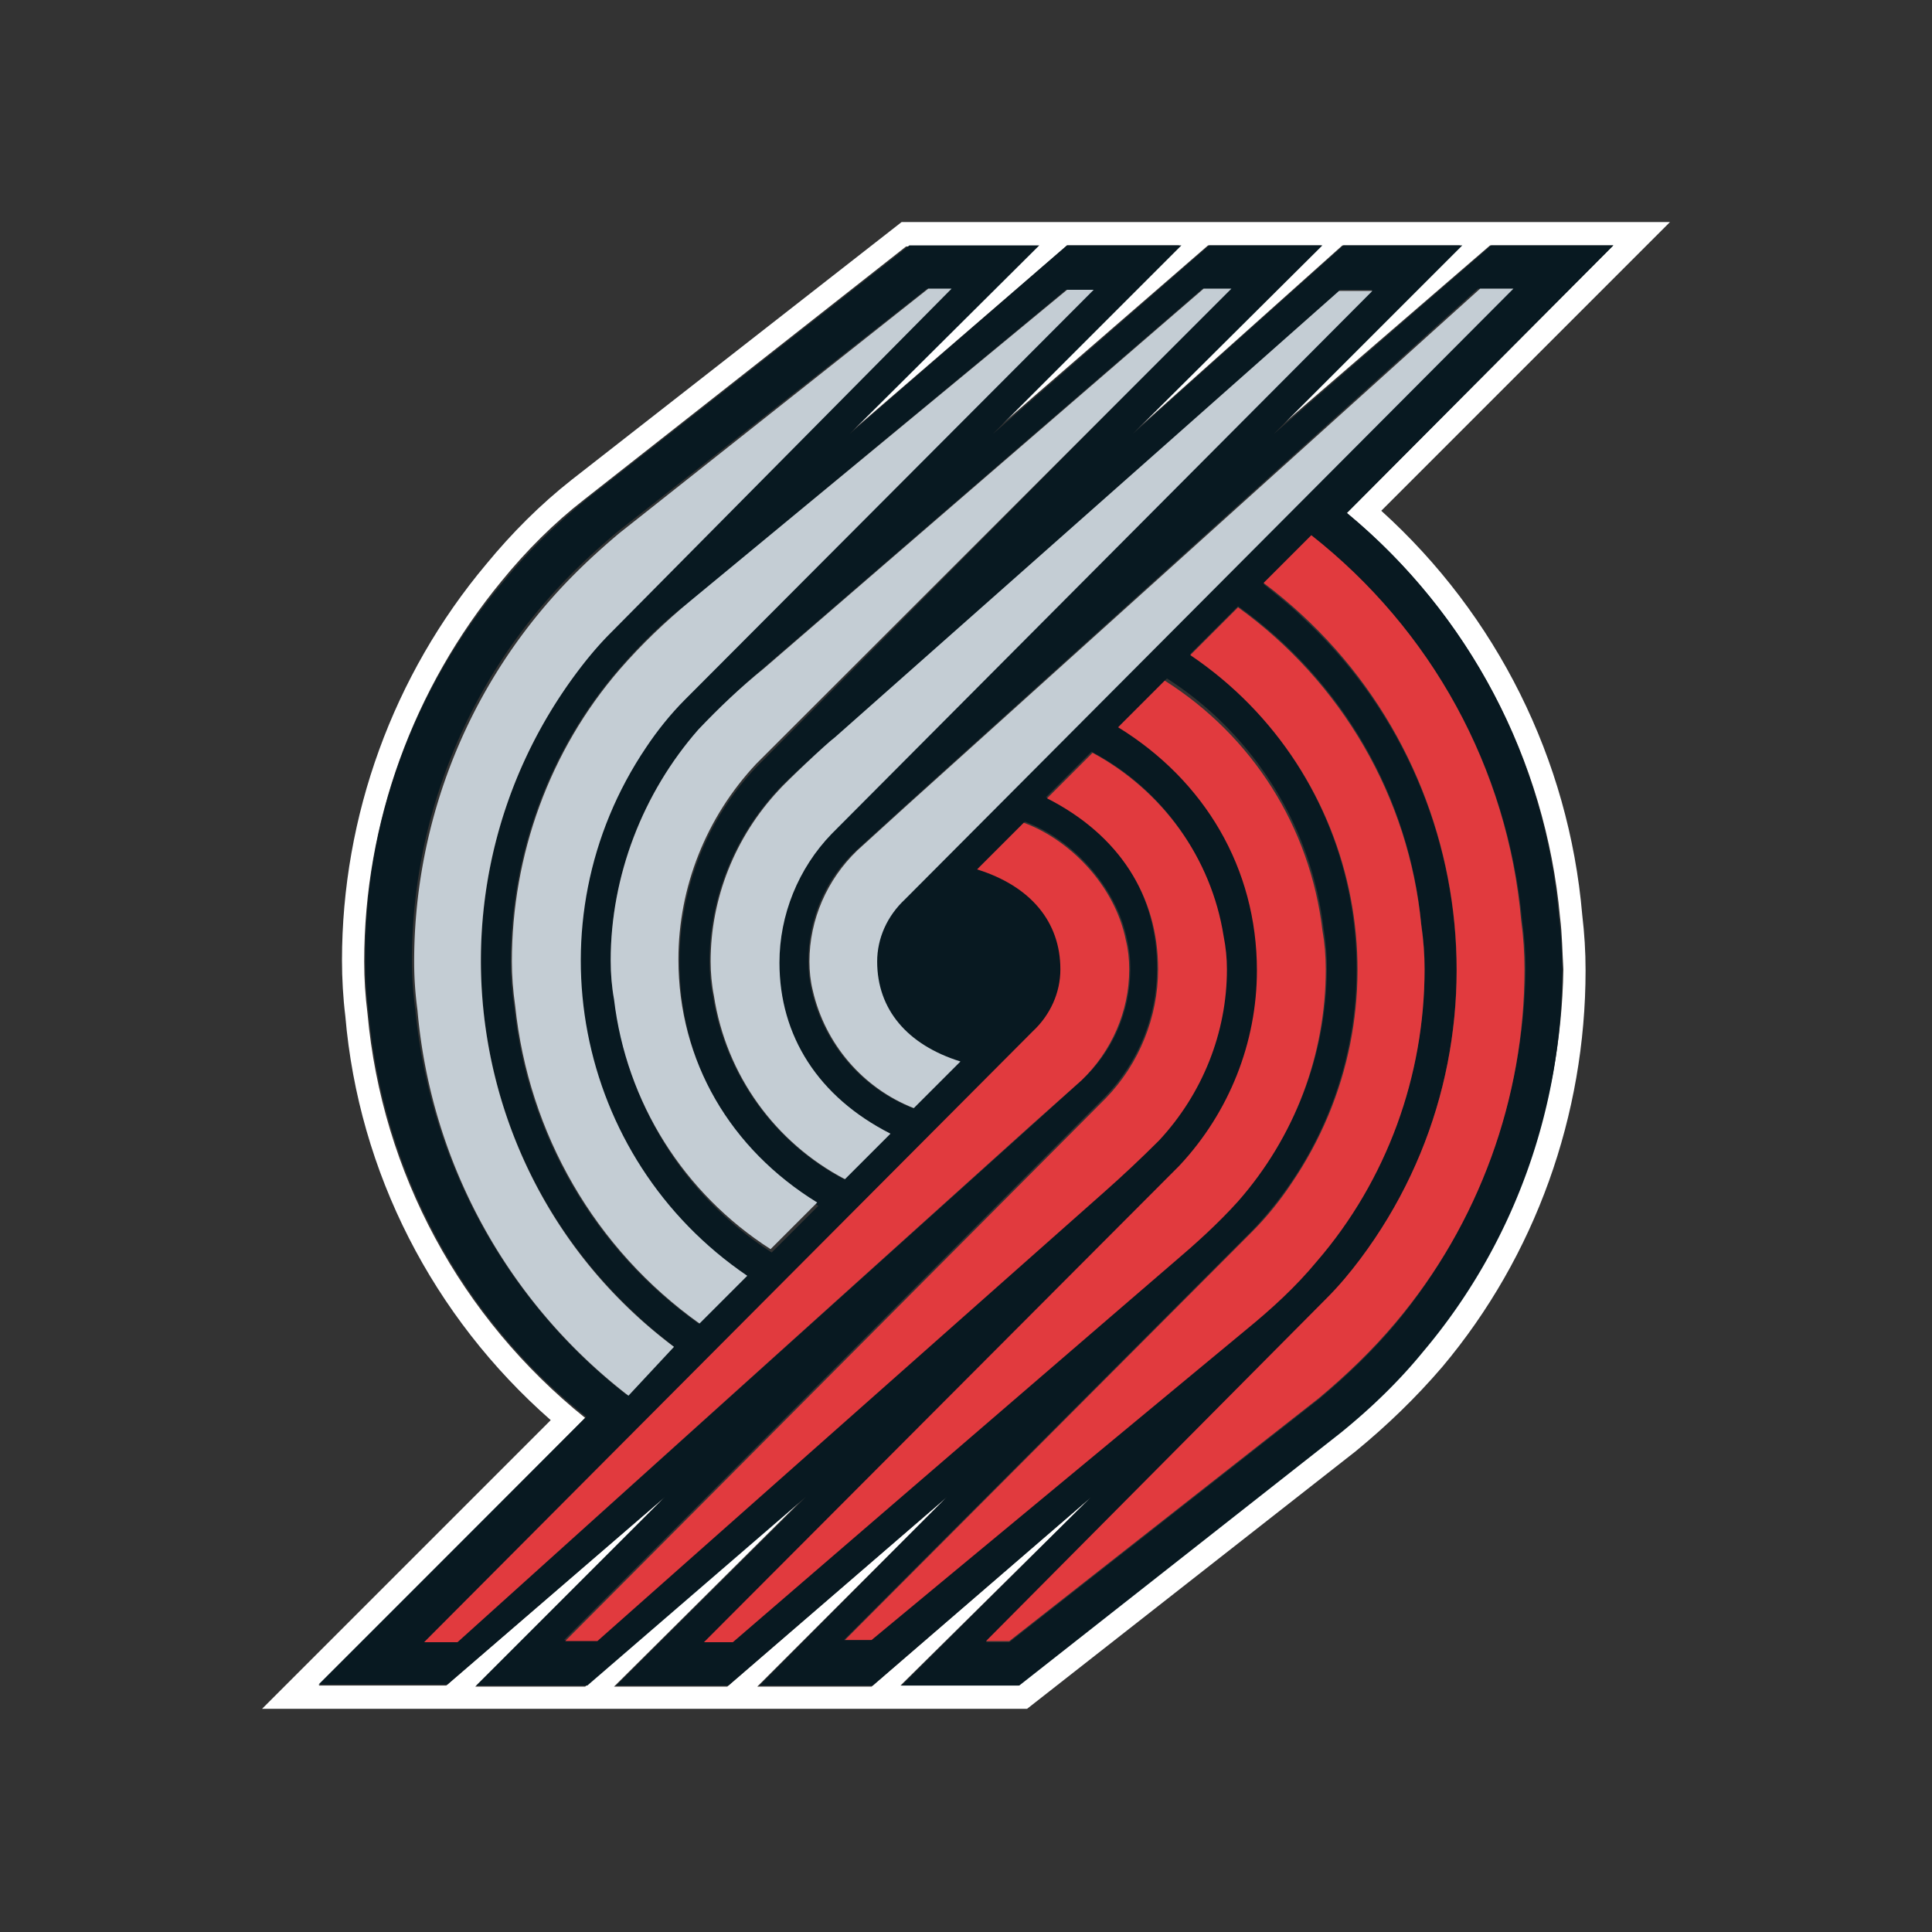
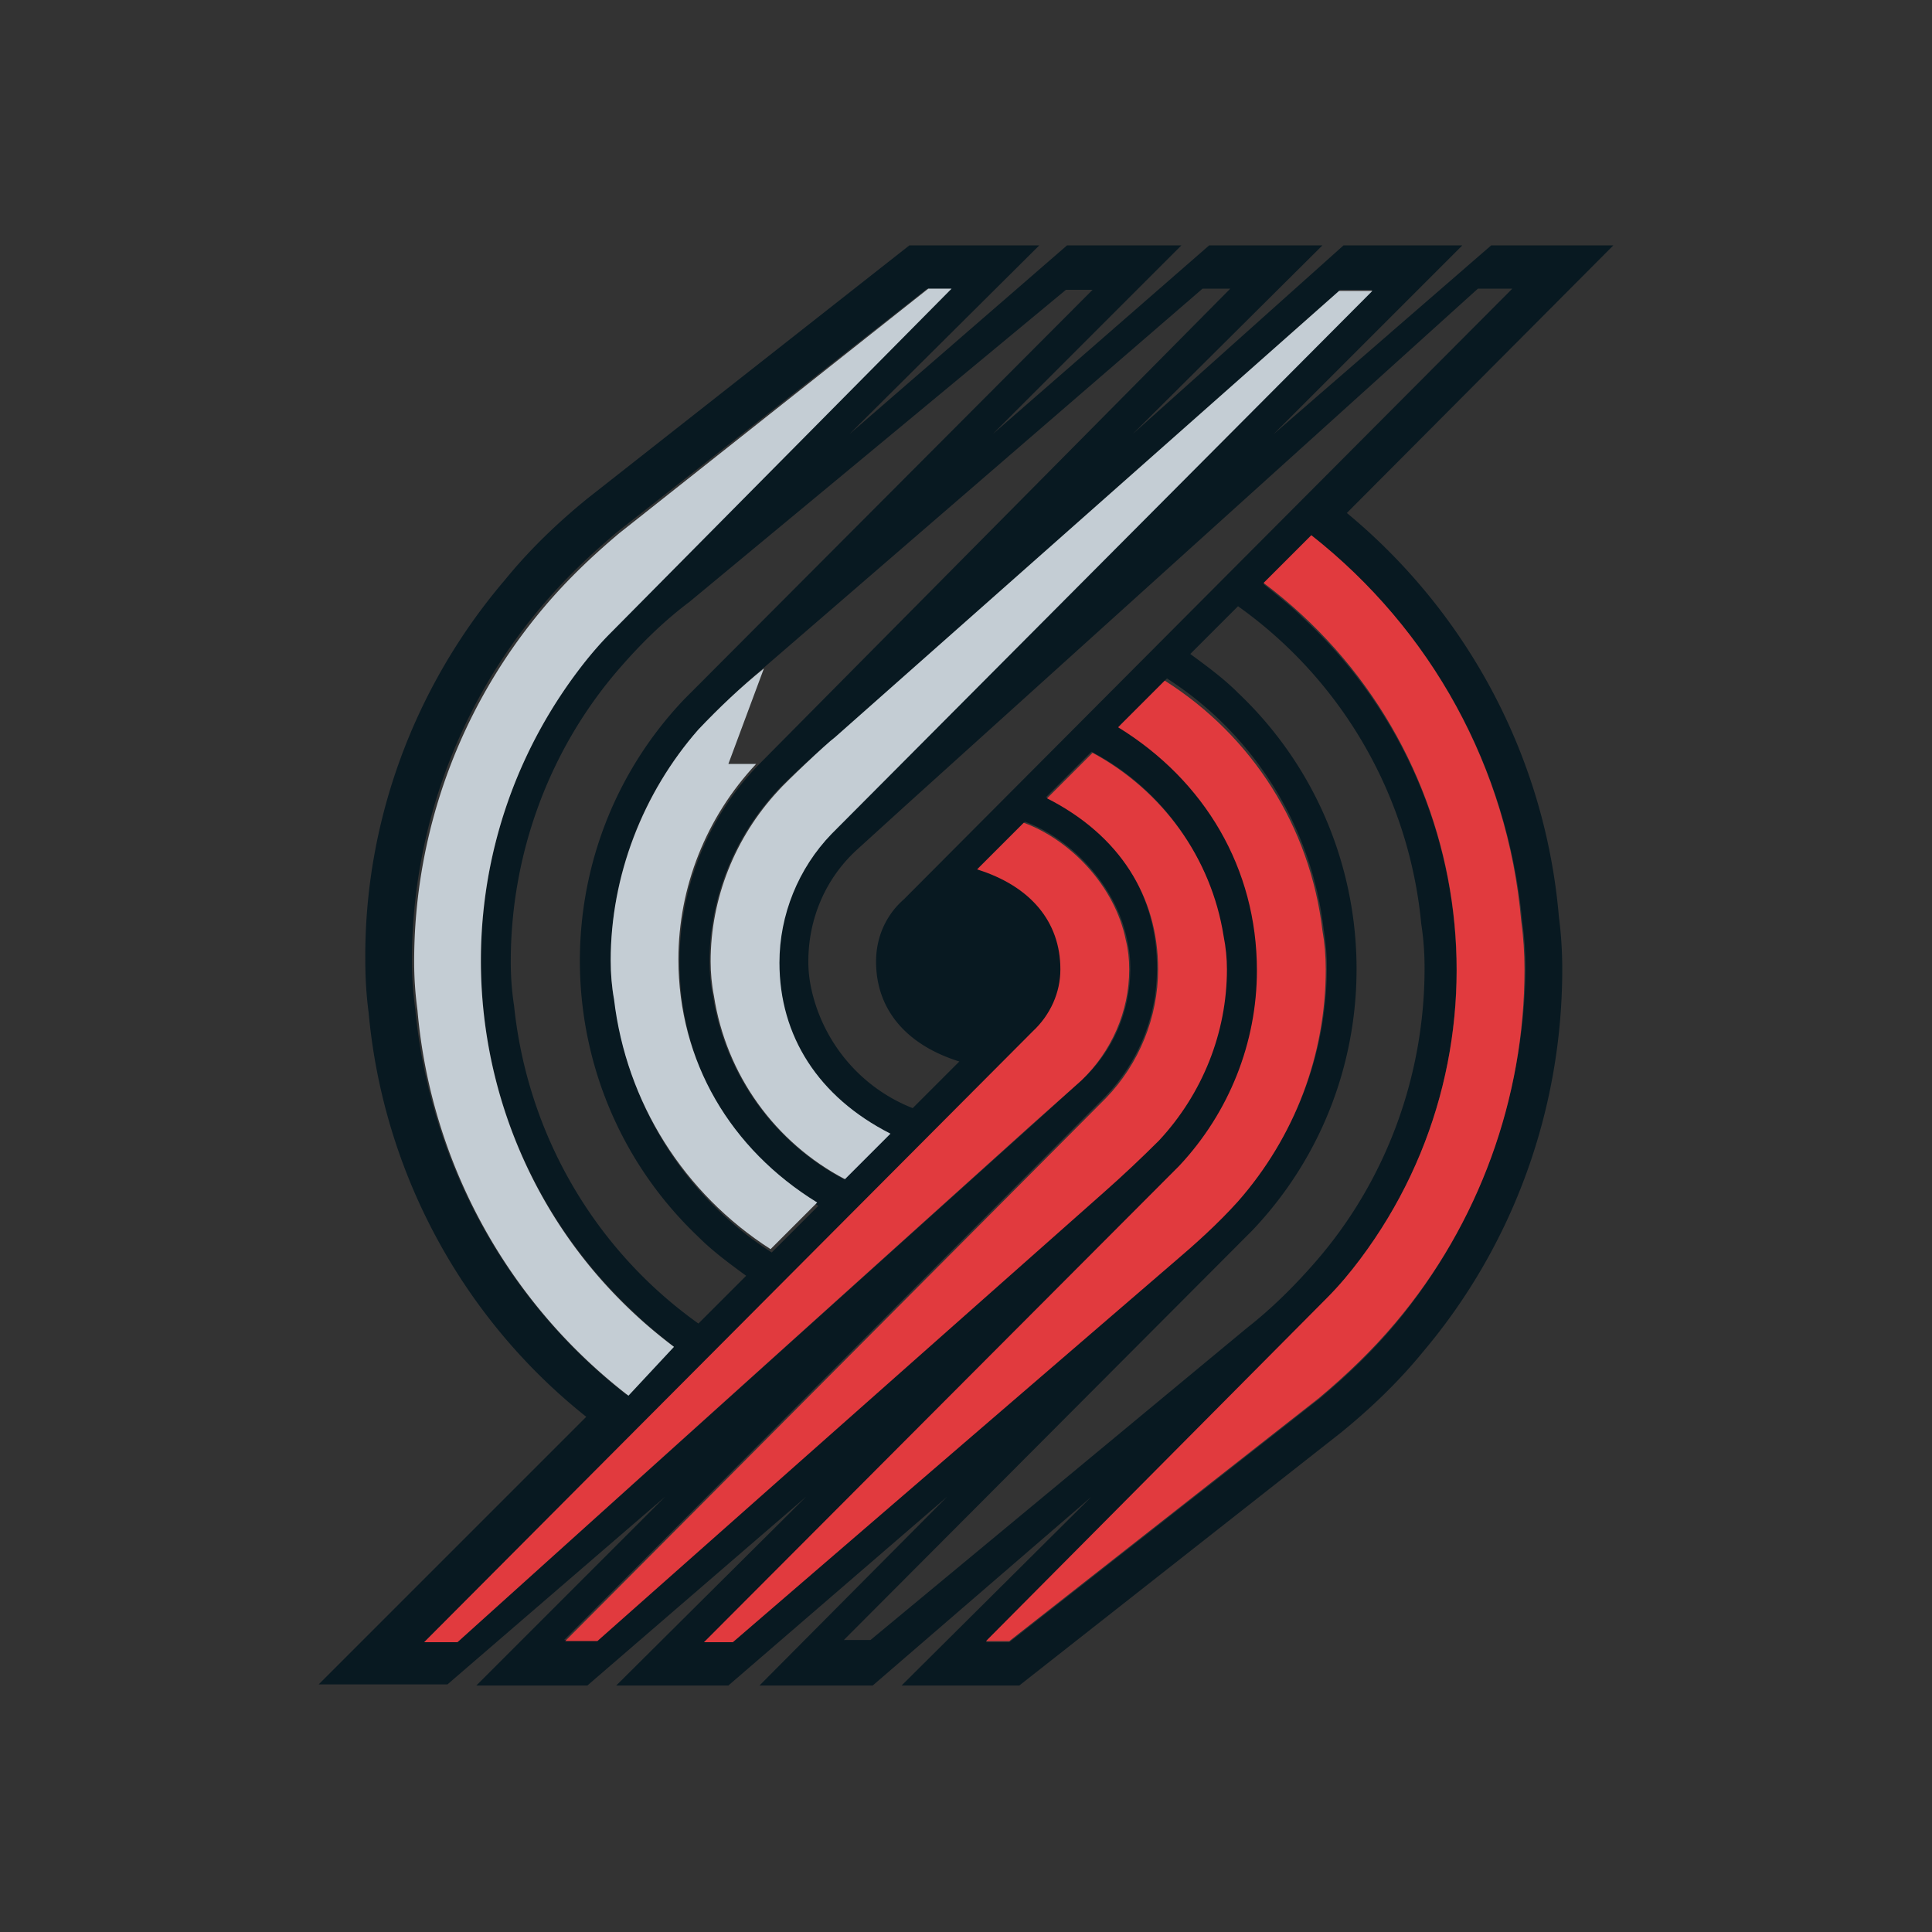
<svg xmlns="http://www.w3.org/2000/svg" version="1.1" id="Layer_1" x="0" y="0" width="174" height="174" style="enable-background:new 0 0 174 174" xml:space="preserve">
  <rect width="100%" height="100%" fill="#333333" stroke="none" />
  <style>.st2{fill:#c4cdd4}.st3{fill:#e13a3e}</style>
-   <path d="m124.4 46 26-26H81.2L51.5 43.2c-2.8 2.2-5.4 4.8-7.7 7.6-8.4 10-13 22.7-13 35.7 0 1.6.1 3.4.3 5 1.2 14.1 7.9 27.1 18.5 36.4l-26 26h68.9l29.6-23.2c2.8-2.3 5.4-4.8 7.8-7.6 8.4-10 12.9-22.7 12.9-35.7 0-1.7-.1-3.3-.3-5-1.2-14-7.7-27-18.1-36.4zm3.7 75.7c-2.2 2.7-4.7 5.2-7.4 7.3l-29 22.8H81.1l17.1-16.9-19.7 17H68.2l17-17-19.7 17H55.3l17.1-17-19.7 17h-9.9l17-17-19.6 16.9H28.7l24-24.1c-11.2-9-18.3-22.1-19.6-36.4-.2-1.6-.3-3.1-.3-4.7 0-12.5 4.4-24.6 12.4-34.3 2.2-2.7 4.7-5.2 7.4-7.3l29-22.8h11.6L76.4 39.1l19.7-17h10.1l-17 17 19.6-17H119l-17.1 17 19-17h10.6l-17 17 19.7-17h11.1l-24 24.1c11 9.1 17.9 22.2 19.2 36.4.2 1.6.2 3.1.3 4.7-.2 12.6-4.6 24.7-12.7 34.4z" style="fill:#fff" />
  <path d="m121.3 46.2 24-24.1h-11l-19.6 17 17-17H121l-19 17 17.1-17h-10.2l-19.5 17 17-17H96.1l-19.6 17 17.1-17H81.9l-29 22.8c-2.7 2.2-5.2 4.6-7.4 7.3-8.2 9.6-12.7 21.8-12.6 34.3 0 1.6.1 3.2.3 4.7 1.3 14.3 8.4 27.5 19.6 36.4l-24.1 24.1h11.6l19.6-16.9-17 17h10l19.7-17-17.1 17h10.1l19.7-17-16.9 17h10.2l19.7-17-17.1 17h10.6l29-22.8c2.7-2.2 5.2-4.6 7.4-7.3 8.1-9.6 12.5-21.8 12.5-34.4 0-1.6-.1-3.2-.3-4.7-1.2-14.2-8.1-27.3-19.1-36.4zM133.1 26h3.1L81.4 81c-1.6 1.4-2.5 3.4-2.5 5.6 0 4.3 2.7 7.5 7.5 9l-4.2 4.2c-4.6-1.8-8-5.8-9.1-10.6-.2-.9-.3-1.7-.3-2.6 0-3.8 1.5-7.4 4.3-10l4.4-4L133.1 26zm-12.4.1h2.9L74.8 75c-3 3.1-4.7 7.2-4.7 11.6 0 6.7 3.5 12.2 10 15.5l-4.1 4.1c-6.3-3.3-10.7-9.5-11.8-16.5-.2-1-.3-2.1-.3-3.1 0-5.7 2.2-11.2 6.1-15.4.6-.7 4.4-4.2 5.1-4.7l45.6-40.4zm-12.4-.1h2.5L68.2 69c-4.5 4.7-7 11-7 17.6 0 9.3 4.7 17.1 12.5 22l-4.2 4.2c-7.8-5-13-13.3-14.1-22.5-.3-1.3-.4-2.5-.4-3.7 0-7.7 2.8-15.1 7.9-20.9 1.8-1.9 3.7-3.7 5.7-5.4L108.3 26zm-12.3.1h2.4L61.6 63c-13 13.7-12.4 35.4 1.3 48.4 1.3 1.3 2.8 2.4 4.3 3.5l-4.3 4.3c-9.4-6.7-15.4-17.1-16.6-28.6-.2-1.3-.3-2.6-.3-4 0-9.6 3.4-19 9.7-26.3 1.9-2.2 4-4.3 6.4-6.1L96 26.1zM37.4 90.9c-.2-1.5-.3-2.9-.3-4.4 0-11.6 4.1-22.9 11.6-31.8 2.1-2.5 4.4-4.7 6.9-6.8L83.5 26h2.1L55 56.9c-16.4 17.6-15.4 45.1 2.2 61.4 1.1 1.1 2.3 2 3.5 3l-4.3 4.3c-10.8-8.4-17.7-21-19-34.7zm3.9 56.9h-3l54.8-55c1.6-1.4 2.5-3.4 2.5-5.6 0-4.3-2.7-7.5-7.5-9l4.2-4.2c4.1 1.5 8.2 5.7 9.2 10.6.2.9.3 1.7.3 2.6 0 3.8-1.5 7.4-4.3 10l-4.4 4-51.8 46.6zm12.4-.1h-2.9l48.7-48.9c3-3.1 4.7-7.2 4.7-11.6 0-6.7-3.5-12.2-10-15.4l4.1-4.1c6.3 3.3 10.7 9.4 11.8 16.5.2 1 .3 2 .3 3 0 5.7-2.2 11.2-6.1 15.4-1.6 1.7-3.3 3.2-5.1 4.7l-45.5 40.4zm12.4.1h-2.5l42.8-42.9c4.5-4.7 7-11 7-17.6 0-9.3-4.7-17.1-12.5-22l4.2-4.2c7.8 5 13 13.3 14.1 22.5.2 1.2.3 2.4.3 3.5 0 7.7-2.8 15.1-7.9 20.9-1.8 1.9-3.7 3.7-5.7 5.4l-39.8 34.4zm12.3-.1H76l36.8-36.9c13-13.7 12.4-35.4-1.3-48.4-1.3-1.3-2.8-2.4-4.3-3.5l4.3-4.3A39.7 39.7 0 0 1 128 83.2c.2 1.3.3 2.6.3 4 0 9.6-3.4 19-9.7 26.3-1.9 2.2-4 4.3-6.3 6.1l-33.9 28.1zm47.3-28.5c-2.1 2.5-4.4 4.7-6.9 6.8l-27.9 21.9h-2.1l30.7-30.9c16.4-17.6 15.4-45.1-2.2-61.4-1.1-1.1-2.3-2-3.5-3l4.3-4.3c10.9 8.4 17.7 21 19 34.7.2 1.5.3 2.9.3 4.4-.2 11.6-4.3 22.9-11.7 31.8z" style="fill:#081921" />
-   <path class="st2" d="M77.2 76.6c-2.7 2.6-4.3 6.2-4.3 10 0 .9.1 1.8.3 2.6 1.1 4.8 4.5 8.8 9.1 10.6l4.2-4.2c-4.8-1.5-7.5-4.7-7.5-9 0-2.1.9-4.1 2.5-5.6l54.8-55h-3L81.6 72.6l-4.4 4z" />
  <path class="st2" d="M70.1 71.2c-3.9 4.2-6.1 9.7-6.1 15.4 0 1 .1 2.1.3 3.1 1.1 7.1 5.5 13.2 11.8 16.5l4.1-4.1c-6.5-3.3-10-8.8-10-15.4 0-4.3 1.7-8.5 4.7-11.6l48.7-48.9h-3L75.2 66.4c-.7.5-4.5 4.1-5.1 4.8z" />
-   <path class="st2" d="M62.9 65.7c-5 5.7-7.9 13.2-7.9 20.8 0 1.2.1 2.4.3 3.5 1.1 9.3 6.3 17.5 14.1 22.5l4.2-4.2c-7.8-4.8-12.5-12.7-12.5-21.9 0-6.5 2.5-12.8 7-17.6L110.9 26h-2.5L68.8 60.2c-2.1 1.7-4 3.5-5.9 5.5z" />
-   <path class="st2" d="M55.8 60.3c-6.3 7.3-9.7 16.7-9.7 26.3 0 1.3.1 2.6.3 4 1.2 11.5 7.2 21.9 16.6 28.6l4.3-4.3C51.7 104.3 47.6 83 58.2 67.3c1-1.5 2.2-3 3.5-4.3l36.8-36.9h-2.4l-33.9 28c-2.3 1.9-4.4 3.9-6.4 6.2z" />
+   <path class="st2" d="M62.9 65.7c-5 5.7-7.9 13.2-7.9 20.8 0 1.2.1 2.4.3 3.5 1.1 9.3 6.3 17.5 14.1 22.5l4.2-4.2c-7.8-4.8-12.5-12.7-12.5-21.9 0-6.5 2.5-12.8 7-17.6h-2.5L68.8 60.2c-2.1 1.7-4 3.5-5.9 5.5z" />
  <path class="st2" d="M60.7 121.3C41.5 106.9 37.6 79.7 52 60.5c.9-1.2 1.9-2.4 3-3.5l30.7-31h-2.1L55.8 48c-2.5 2.1-4.8 4.3-6.9 6.8a49.41 49.41 0 0 0-11.6 31.8c0 1.5.1 2.9.3 4.4 1.2 13.7 8.1 26.3 19 34.7l4.1-4.4z" />
  <path class="st3" d="M97.4 97.3c2.7-2.6 4.3-6.2 4.3-10 0-.9-.1-1.8-.3-2.6-1-5-5.1-9.1-9.2-10.6L88 78.3c4.8 1.5 7.5 4.7 7.5 9 0 2.1-.9 4.1-2.5 5.6l-54.8 55h3l51.6-46.5 4.6-4.1z" />
  <path class="st3" d="M104.4 102.7c3.9-4.2 6.1-9.7 6.1-15.4 0-1-.1-2-.3-3-1.1-7-5.5-13.1-11.8-16.5l-4.1 4.1c6.5 3.3 10 8.8 10 15.4 0 4.3-1.7 8.5-4.7 11.6l-48.7 48.9h2.9l45.6-40.4c1.7-1.5 3.4-3.1 5-4.7z" />
  <path class="st3" d="M111.5 108.2c5.1-5.8 7.9-13.2 7.9-20.9 0-1.2-.1-2.4-.3-3.5-1.1-9.3-6.3-17.5-14.2-22.5l-4.2 4.2c7.8 4.8 12.5 12.7 12.5 21.9 0 6.5-2.5 12.8-7 17.6l-42.8 42.9H66l39.7-34.2c2-1.7 4-3.5 5.8-5.5z" />
-   <path class="st3" d="M118.6 113.6c6.3-7.3 9.7-16.7 9.7-26.3 0-1.3-.1-2.6-.3-4-1.1-11.5-7.2-21.9-16.5-28.6l-4.3 4.3c15.7 10.6 19.8 31.9 9.1 47.6-1 1.5-2.2 3-3.5 4.3l-36.7 36.8h2.4l33.8-28c2.2-1.8 4.4-3.8 6.3-6.1z" />
  <path class="st3" d="m118.1 48.2-4.3 4.3c19.2 14.4 23.1 41.7 8.7 60.9-.9 1.2-1.9 2.4-3 3.5l-30.7 30.9h2.1l27.9-21.9c2.5-2.1 4.8-4.3 6.9-6.8 7.5-8.9 11.6-20.2 11.6-31.8 0-1.5-.1-2.9-.3-4.4-1.2-13.7-8.1-26.2-18.9-34.7z" />
</svg>